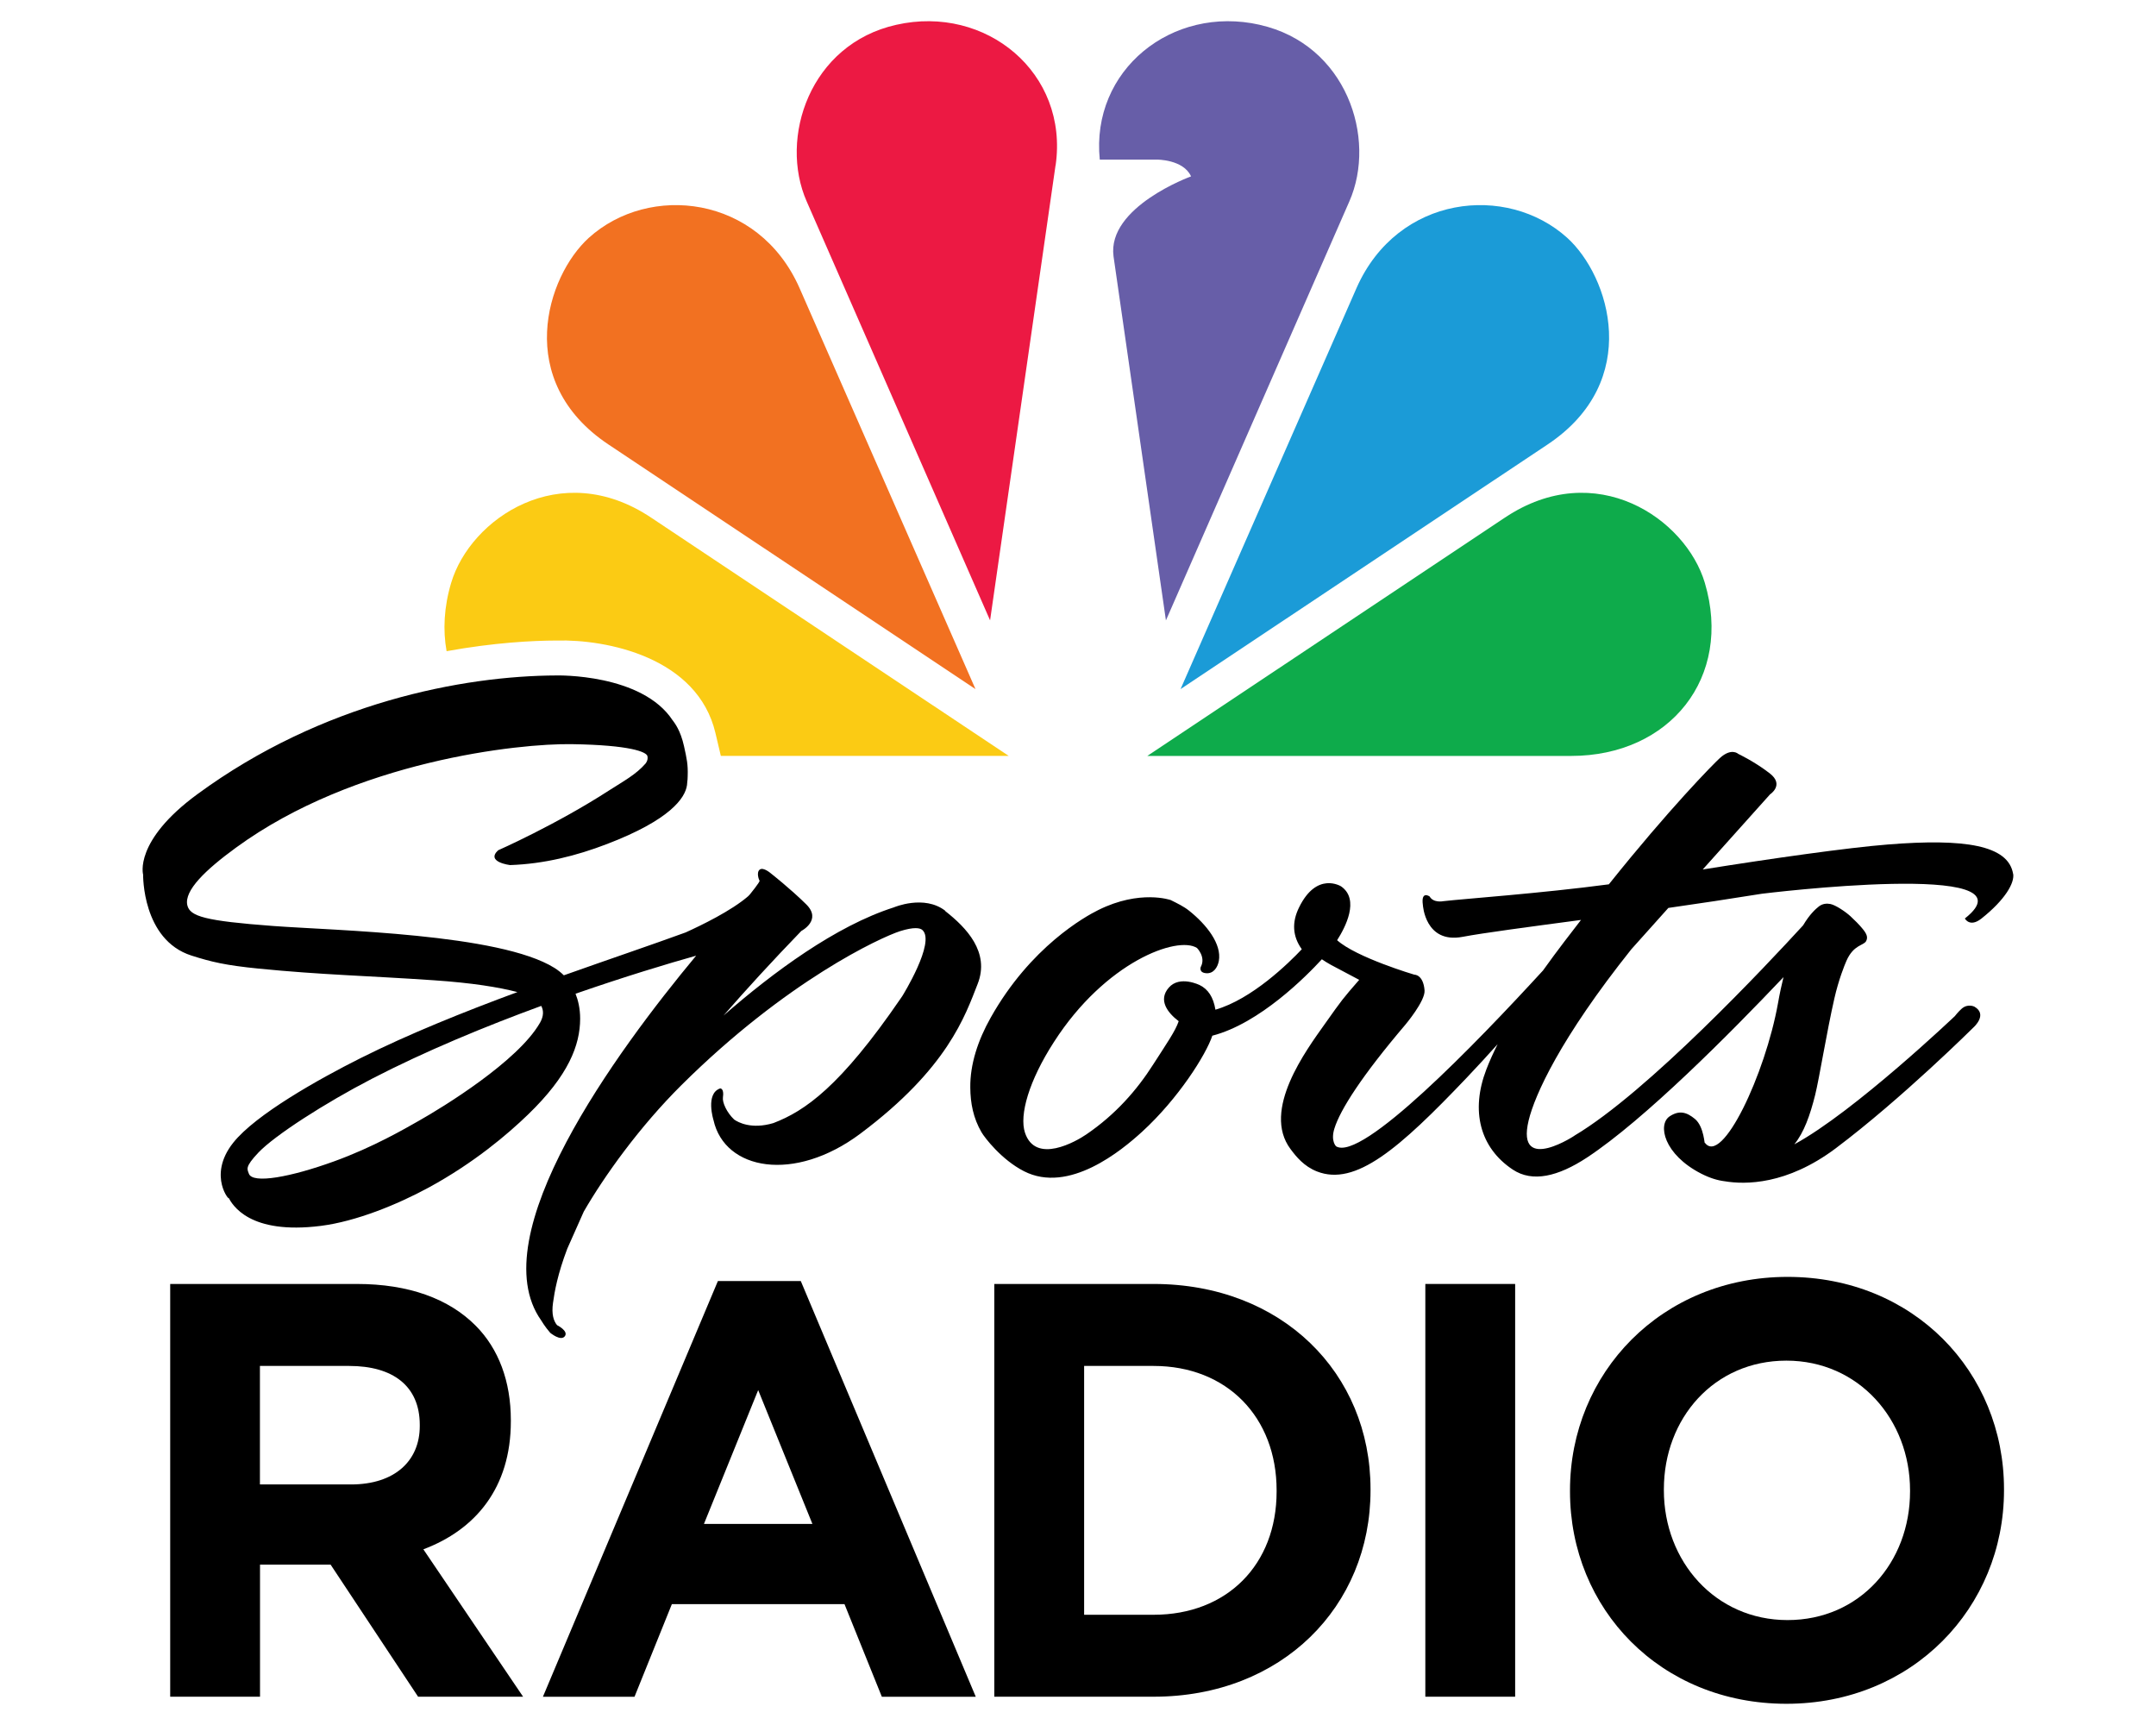
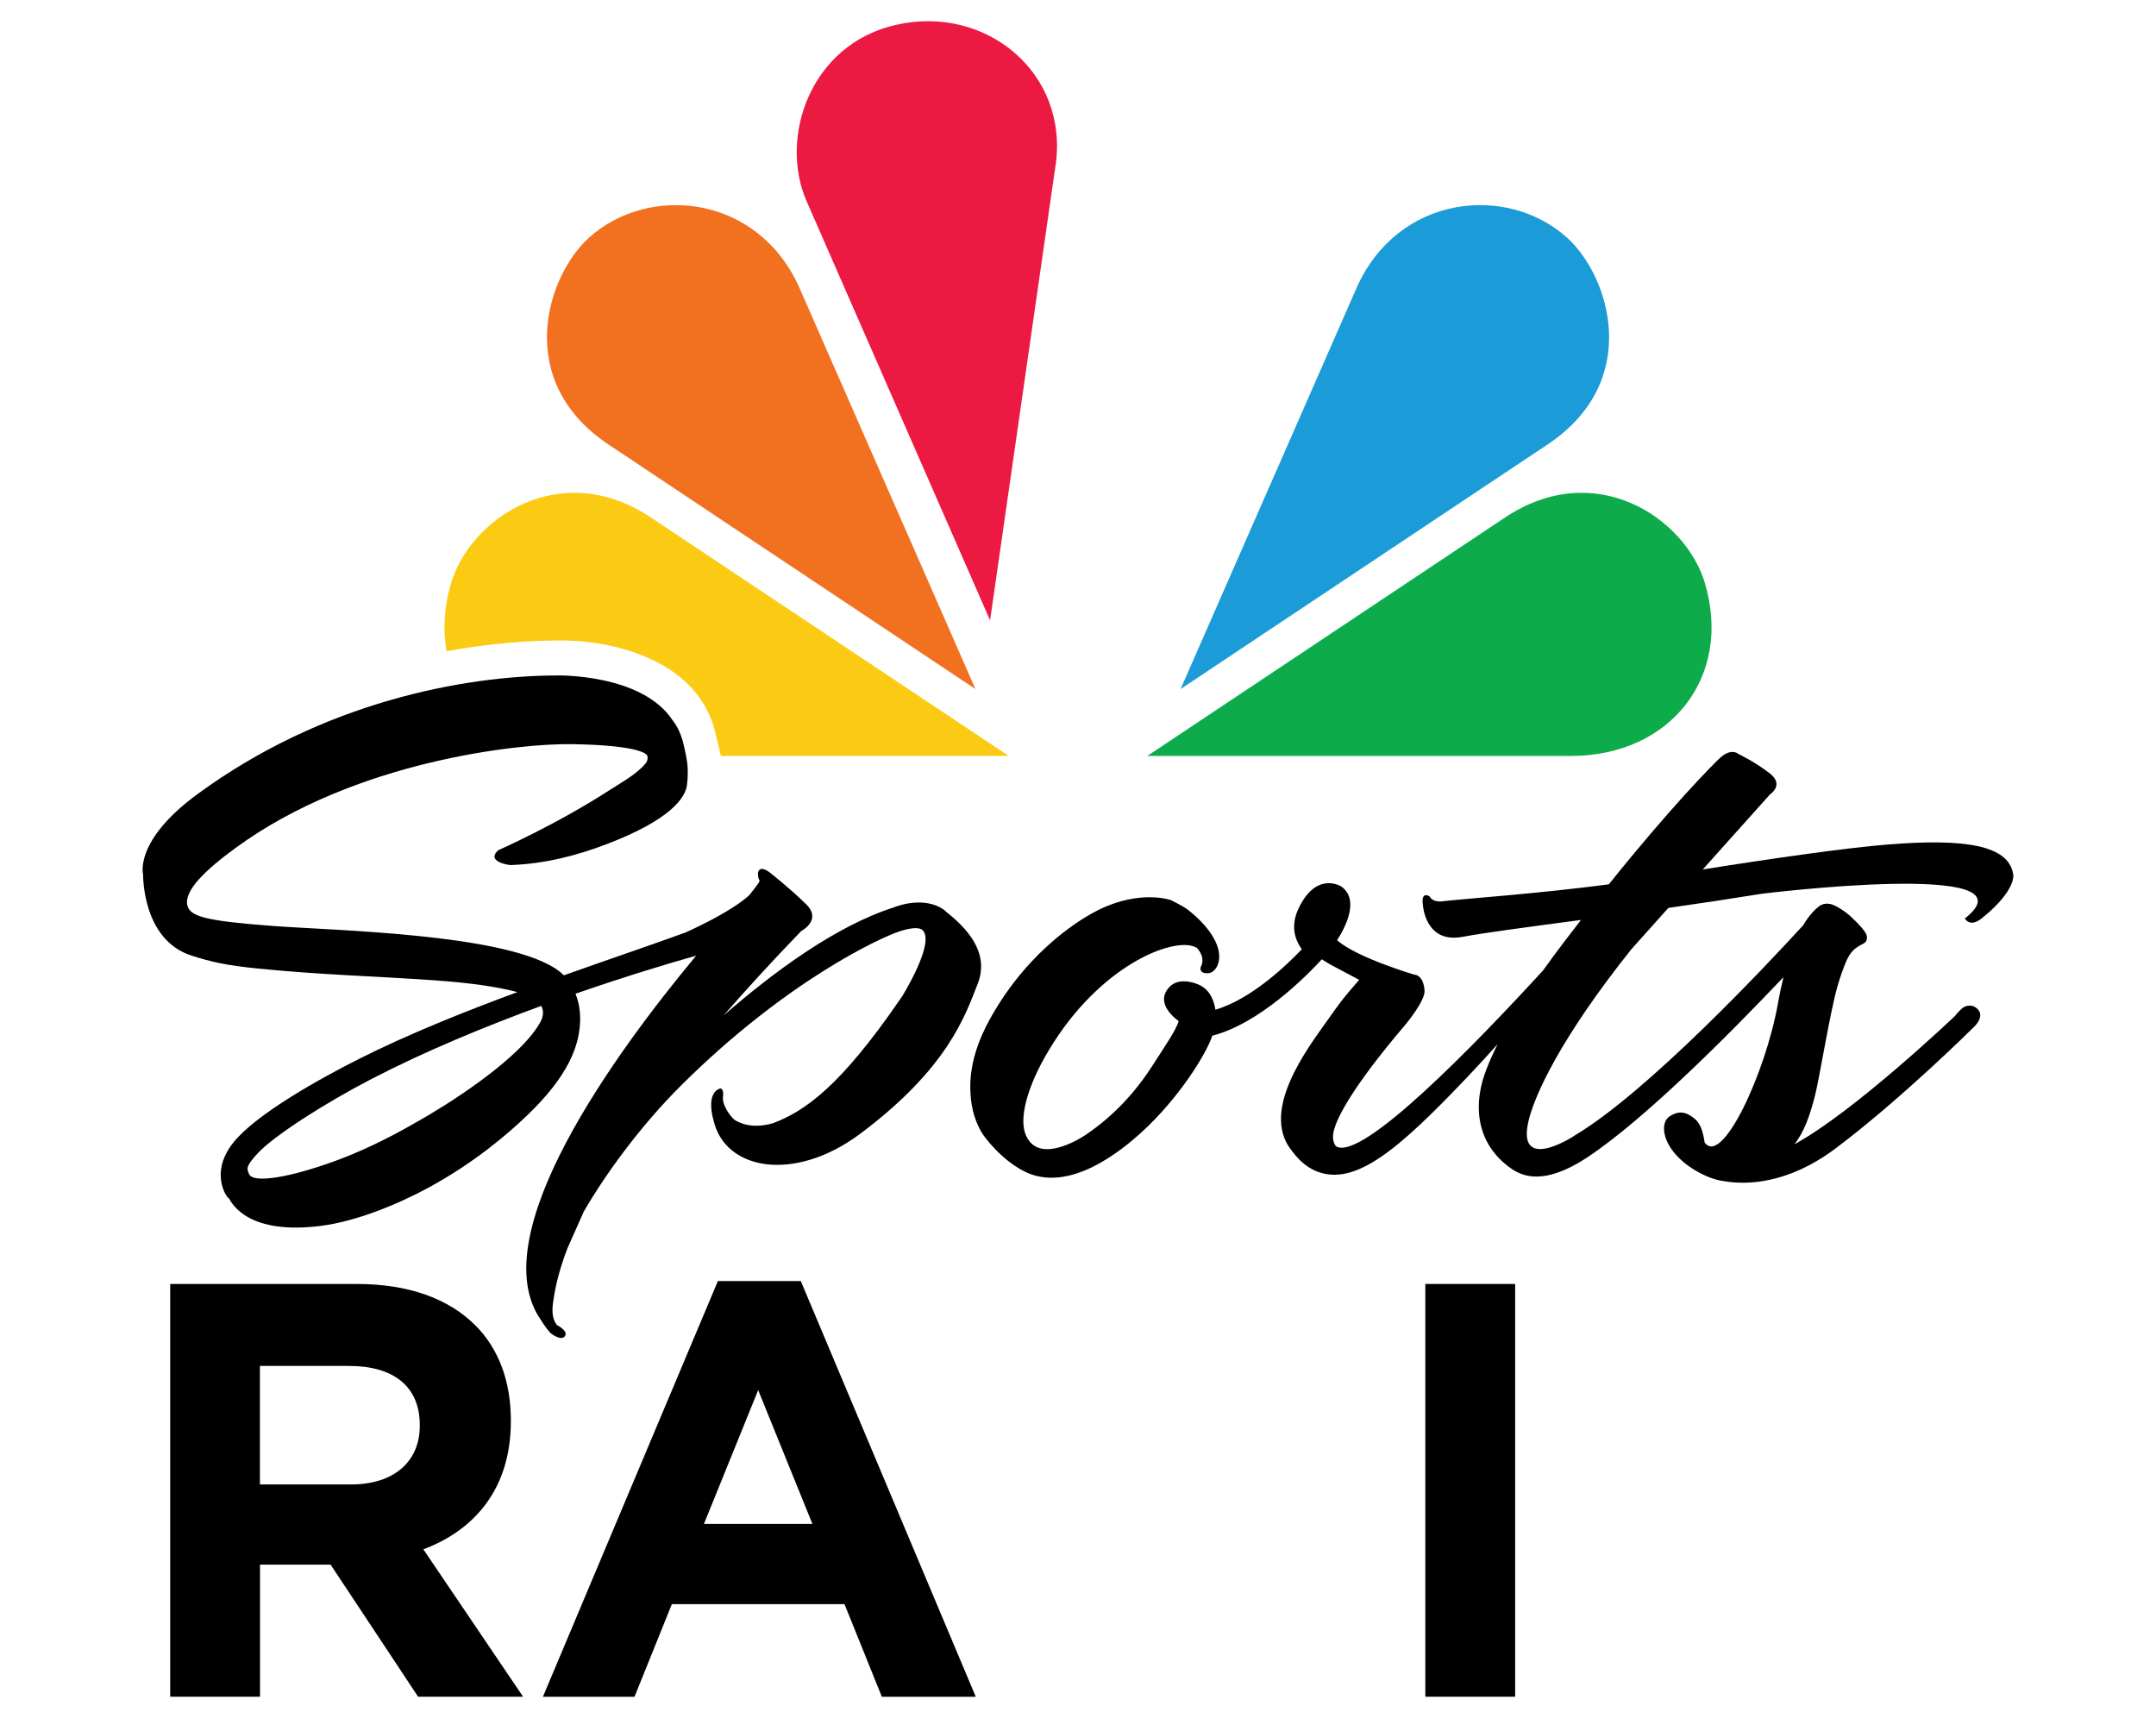
<svg xmlns="http://www.w3.org/2000/svg" id="Channel_Logos" data-name="Channel Logos" viewBox="0 0 500 400">
  <defs>
    <style>
      .cls-1 {
        fill: #0eab4b;
      }

      .cls-1, .cls-2, .cls-3, .cls-4, .cls-5 {
        fill-rule: evenodd;
      }

      .cls-2 {
        fill: #1b9bd7;
      }

      .cls-6 {
        fill: #fbcb14;
      }

      .cls-3 {
        fill: #f27121;
      }

      .cls-4 {
        fill: #ec1943;
      }

      .cls-5 {
        fill: #675ea8;
      }
    </style>
  </defs>
  <g>
    <g>
-       <path class="cls-5" d="M292.15,5.75c-20.37-4.61-39.2,10.52-37.1,31.26h13.22s6.15-.07,7.95,3.89c0,0-19.52,7.07-17.98,18.55l12.15,84.41,42.53-97.14c6.49-14.74-.75-36.5-20.78-40.96" />
      <path class="cls-6" d="M104.63,135.15c-1.67,5.6-1.94,10.97-1.06,15.85,10.95-1.99,19.96-2.46,25.55-2.47,11.56-.31,32.66,3.88,36.8,21.45l1.25,5.3h66.76l-82.91-55.24c-21.1-14.1-41.98.26-46.39,15.12Z" />
      <path class="cls-4" d="M244.81,38.35c3.08-21.45-16.15-37.31-36.95-32.6-20.02,4.47-27.27,26.22-20.78,40.96l42.53,97.14,15.18-105.5h.02Z" />
      <path class="cls-3" d="M226.22,159.78l-40.82-93.03c-9.55-21.56-34.86-24.24-48.85-11.6-9.83,8.92-17.49,33.19,4.53,47.9l85.13,56.73Z" />
      <path class="cls-1" d="M266.09,175.28l82.89-55.24c21.1-14.1,41.98.26,46.39,15.12,6.51,21.89-8.08,40.13-31.02,40.13h-98.27Z" />
      <path class="cls-2" d="M273.79,159.78l40.82-93.03c9.55-21.56,34.86-24.24,48.85-11.6,9.83,8.92,17.49,33.19-4.53,47.9l-85.13,56.73Z" />
    </g>
    <g>
      <path d="M219.24,211.21c-4.92-3.82-11.93-.81-11.93-.81-13.48,4.3-28.01,15.05-39.53,25.1,5.28-6.06,11.25-12.58,18.06-19.63,0,0,4.85-2.5,1.13-6.17-3.72-3.67-8.15-7.14-8.15-7.14,0,0-1.77-1.56-2.62-.92-.84.64-.21,2.35-.05,2.59.15.23-2.21,3.13-2.21,3.13,0,0-.16.17-.39.42-3.91,3.41-10.97,6.82-14.55,8.44-7.74,2.83-17.61,6.16-28.24,9.94-.61-.6-1.32-1.18-2.18-1.72-12.7-7.95-50.68-8.64-65.26-9.72-15.75-1.18-19.29-2.21-19.88-4.82-.77-3.39,4.2-8.18,11.31-13.36,27.55-20.1,65.59-24.19,77.9-23.98,13.51.21,17.3,1.8,17.5,2.79.21.95-.43,1.69-.43,1.69-2.18,2.54-5.17,4.13-8.39,6.2-12.37,8.01-25.81,13.93-25.81,13.93-2.94,2.74,2.76,3.43,2.76,3.43,7.85-.26,15.38-2.15,22.46-4.87,14.65-5.6,18.16-10.66,18.58-13.67.05-.39.07-.74.1-1.11,0-.02.02-.03.02-.04,0-.16.01-.29.02-.44.01-.19.02-.37.02-.56.09-2.61-.2-3.93-.84-6.83-.84-3.81-2.21-5.42-2.59-5.98-.02-.02-.03-.03-.05-.05-7.15-10.91-26.89-10.42-26.89-10.42-21.77.07-54.37,6.28-83.32,27.52-14.84,10.87-12.6,18.67-12.6,18.67,0,0-.26,15.09,11.2,18.76,4.62,1.48,7.99,2.27,15.54,3.02,14.65,1.46,25.5,1.67,40.67,2.71,8.95.61,15.16,1.63,19.39,2.74-12.41,4.59-25.21,9.72-36.36,15.31-9.74,4.88-24.31,13.06-29.53,19.6-6.24,7.84-.41,14.05-1.14,12.7.93,1.73,4.82,8.71,21.47,6.6,8.13-1.04,17.62-4.89,24.98-8.88,10.51-5.72,18.31-12.36,23.02-16.91,9.43-9.1,12.1-16.13,12.11-22.25,0-2.36-.47-4.29-1.07-5.79,11.37-3.95,21.34-6.96,27.97-8.82-18.54,22.28-49.82,64.95-35.95,84.55,0,0,.9,1.53,2.12,2.91,0,0,2.45,2.03,3.38.78.91-1.23-1.81-2.57-1.81-2.57-.8-.97-1.3-2.53-.94-5.13.36-2.62,1.07-6.7,3.32-12.61l3.82-8.59s-.01.03-.02.04c.02-.03.03-.07.05-.1l-.03.06c4.76-8.24,12.88-19.62,22.67-29.35,24.42-24.24,46.21-34.23,50.66-35.67,3.25-1.03,4.67-.76,5.2-.27,3.12,2.8-4.65,15.3-4.65,15.3-.13.2-.26.38-.39.57-13.99,20.42-22.2,26.1-29.53,28.9-5.07,1.51-8.15-.17-9.08-.82-1.78-1.69-2.77-4.01-2.61-5.13.32-2.16-.64-2.09-.64-2.09-3.49,1.18-1.55,7.34-1.55,7.34,2.59,11.64,18.75,14.61,34.07,3.14,20.26-15.16,24.29-27.32,27.19-34.7,2.9-7.38-2.62-13.07-7.53-16.92ZM125.2,237.21c-5.09,8.86-22.36,19.47-28.11,22.71-3.18,1.8-10.54,6.1-19.61,9.38-10.01,3.63-18.94,5.3-19.77,2.84-.34-1.02-1.01-1.48,2.24-4.9,3.82-4,15.46-11.48,26.22-17.05,12.51-6.48,26.47-12.22,39.35-16.94.54,1.01.64,2.29-.31,3.96Z" />
      <path d="M466.86,202.63c-1.11-6.66-11.24-8.23-28.99-6.81-9.38.74-27.1,3.26-42.99,5.8l15.62-17.43s3.4-2.19-.1-4.88c-3.48-2.7-7.29-4.5-7.29-4.5,0,0-1.56-1.5-4.28.99-1.59,1.47-11.64,11.65-25.72,29.26-15.69,2.09-33.74,3.37-38.39,3.91,0,0-2.29.48-3.18-1.1,0,0-2.04-1.42-1.56,1.98,0,0,.5,9.03,9.2,7.39,4.93-.93,14.96-2.25,27.47-3.92-2.12,2.76-5.36,6.88-8.81,11.72-15.61,17.03-42.07,44.39-47.99,40.77,0,0-1.3-1.2-.39-4.12,1.34-4.35,6.37-12.23,16.45-24.07,0,0,4.65-5.52,4.46-7.96-.3-3.74-2.38-3.65-2.38-3.65,0,0-13.42-3.97-17.9-7.99,1.87-2.92,5.31-9.43.93-12.48,0,0-5.64-3.58-9.77,4.91-1.67,3.39-1.52,6.65.65,9.66-3.07,3.26-11.57,11.57-20.03,14.02-.48-2.95-1.73-4.75-3.62-5.69,0,0-4.66-2.35-7.2.58-2.52,2.9-.28,5.81,2.3,7.78-.77,2.31-2.9,5.33-5.89,10-3.81,5.99-8.79,11.67-15.57,16.28-2.3,1.57-11.72,7.01-14.19-.43-1.35-4.1.91-12.03,6.72-21.03,11.94-18.6,28.65-24.7,33.17-21.8,0,0,2.13,2.1.87,4.42,0,0-.48,1.28,1.23,1.43,1.73.16,2.68-1.34,2.97-2.84.71-3.93-2.86-8.44-6.92-11.67-1.22-.97-2.62-1.64-4.24-2.45,0,0-7.11-2.51-16.81,2.32-2.98,1.47-15.7,8.49-24.95,24.96-2.94,5.22-4.79,10.8-4.72,16.21.02,3.56.69,7.08,2.6,10.35.73,1.25,4.62,6.36,9.84,9.03,10.43,5.34,22.66-4.81,27.42-9.16,8.39-7.68,14.8-17.84,16.27-22.26,10.99-2.84,21.85-13.85,25.4-17.72.65.43,1.3.86,2.06,1.27l6.6,3.5c-3.87,4.45-3.89,4.48-7.99,10.26-4.22,5.96-14.7,19.97-7.93,28.99,1.33,1.79,3.13,3.99,6.1,5.17,8.95,3.54,19.08-5.25,34.77-21.74,2.48-2.61,4.87-5.21,7.15-7.76-.97,1.96-1.88,3.93-2.62,5.87-3.66,9.53-1.53,18.12,6.14,23.21,4.55,3.02,10.46,1.64,17.22-2.8,13.35-8.81,33.05-28.64,45.56-41.83-.45,1.81-.88,3.79-1.27,6.02-2.97,16.54-13.01,37.82-16.97,32.37-.08.79-.13-3.68-2.28-5.49-1.96-1.63-3.67-2.07-5.87-.63-2.84,1.87-1.42,8.83,7.31,13.3,2,1.02,3.79,1.56,5.43,1.76,4.76.8,14.39.88,25.74-7.62,15.37-11.55,32.01-28.09,32.01-28.09,0,0,3.33-2.95.18-4.77,0,0-1.53-.8-2.98.49-.83.74-1.57,1.71-1.57,1.71.22-.22-23.31,22.2-37.22,29.72,2.25-2.76,3.65-6.74,4.83-11.44.98-3.96,2.68-14.62,4.47-22.44.97-4.25,2.34-7.67,2.79-8.68,1.69-3.82,4.04-3.49,4.58-4.6.38-.78.24-1.5-.77-2.74-.84-1.05-1.97-2.15-2.9-3.01-1.1-1.01-3.41-2.58-4.64-2.82-.84-.16-1.81-.1-2.67.57-.77.61-2.13,1.82-3.65,4.38-8.43,9.2-36.08,38.7-53.01,48.75.91-.54-13.74,9.36-10.64-3.52,1.41-5.86,7.3-18.98,23.81-39.68l8.59-9.59c7.05-1.01,14.38-2.11,21.7-3.29,0,0,64.54-8,47.06,5.74,0,0,1.12,2.16,3.83.03,5.61-4.45,7.71-8.32,7.38-10.37Z" />
    </g>
  </g>
  <g>
    <path d="M39.46,297.73h43.29c12.04,0,21.37,3.42,27.6,9.71,5.28,5.33,8.12,12.85,8.12,21.88v.27c0,15.45-8.25,25.16-20.29,29.67l23.13,34.18h-24.35l-20.29-30.63h-16.37v30.63h-20.83v-95.71ZM81.39,344.22c10.15,0,15.96-5.47,15.96-13.54v-.27c0-9.02-6.22-13.67-16.37-13.67h-20.7v27.48h21.1Z" />
    <path d="M166.5,297.05h19.21l40.58,96.4h-21.78l-8.66-21.47h-40.04l-8.66,21.47h-21.24l40.58-96.4ZM188.41,353.38l-12.58-31.04-12.58,31.04h25.16Z" />
-     <path d="M230.59,297.73h36.93c29.76,0,50.32,20.65,50.32,47.58v.27c0,26.94-20.56,47.86-50.32,47.86h-36.93v-95.71ZM251.42,316.74v57.7h16.1c17.04,0,28.54-11.62,28.54-28.58v-.27c0-16.96-11.5-28.85-28.54-28.85h-16.1Z" />
    <path d="M330.55,297.73h20.83v95.71h-20.83v-95.71Z" />
-     <path d="M364.1,345.86v-.27c0-27.21,21.24-49.5,50.46-49.5s50.19,22.01,50.19,49.22v.27c0,27.21-21.24,49.5-50.46,49.5s-50.19-22.01-50.19-49.22ZM442.96,345.86v-.27c0-16.41-11.9-30.08-28.68-30.08s-28.41,13.4-28.41,29.81v.27c0,16.41,11.9,30.08,28.68,30.08s28.41-13.4,28.41-29.81Z" />
  </g>
</svg>